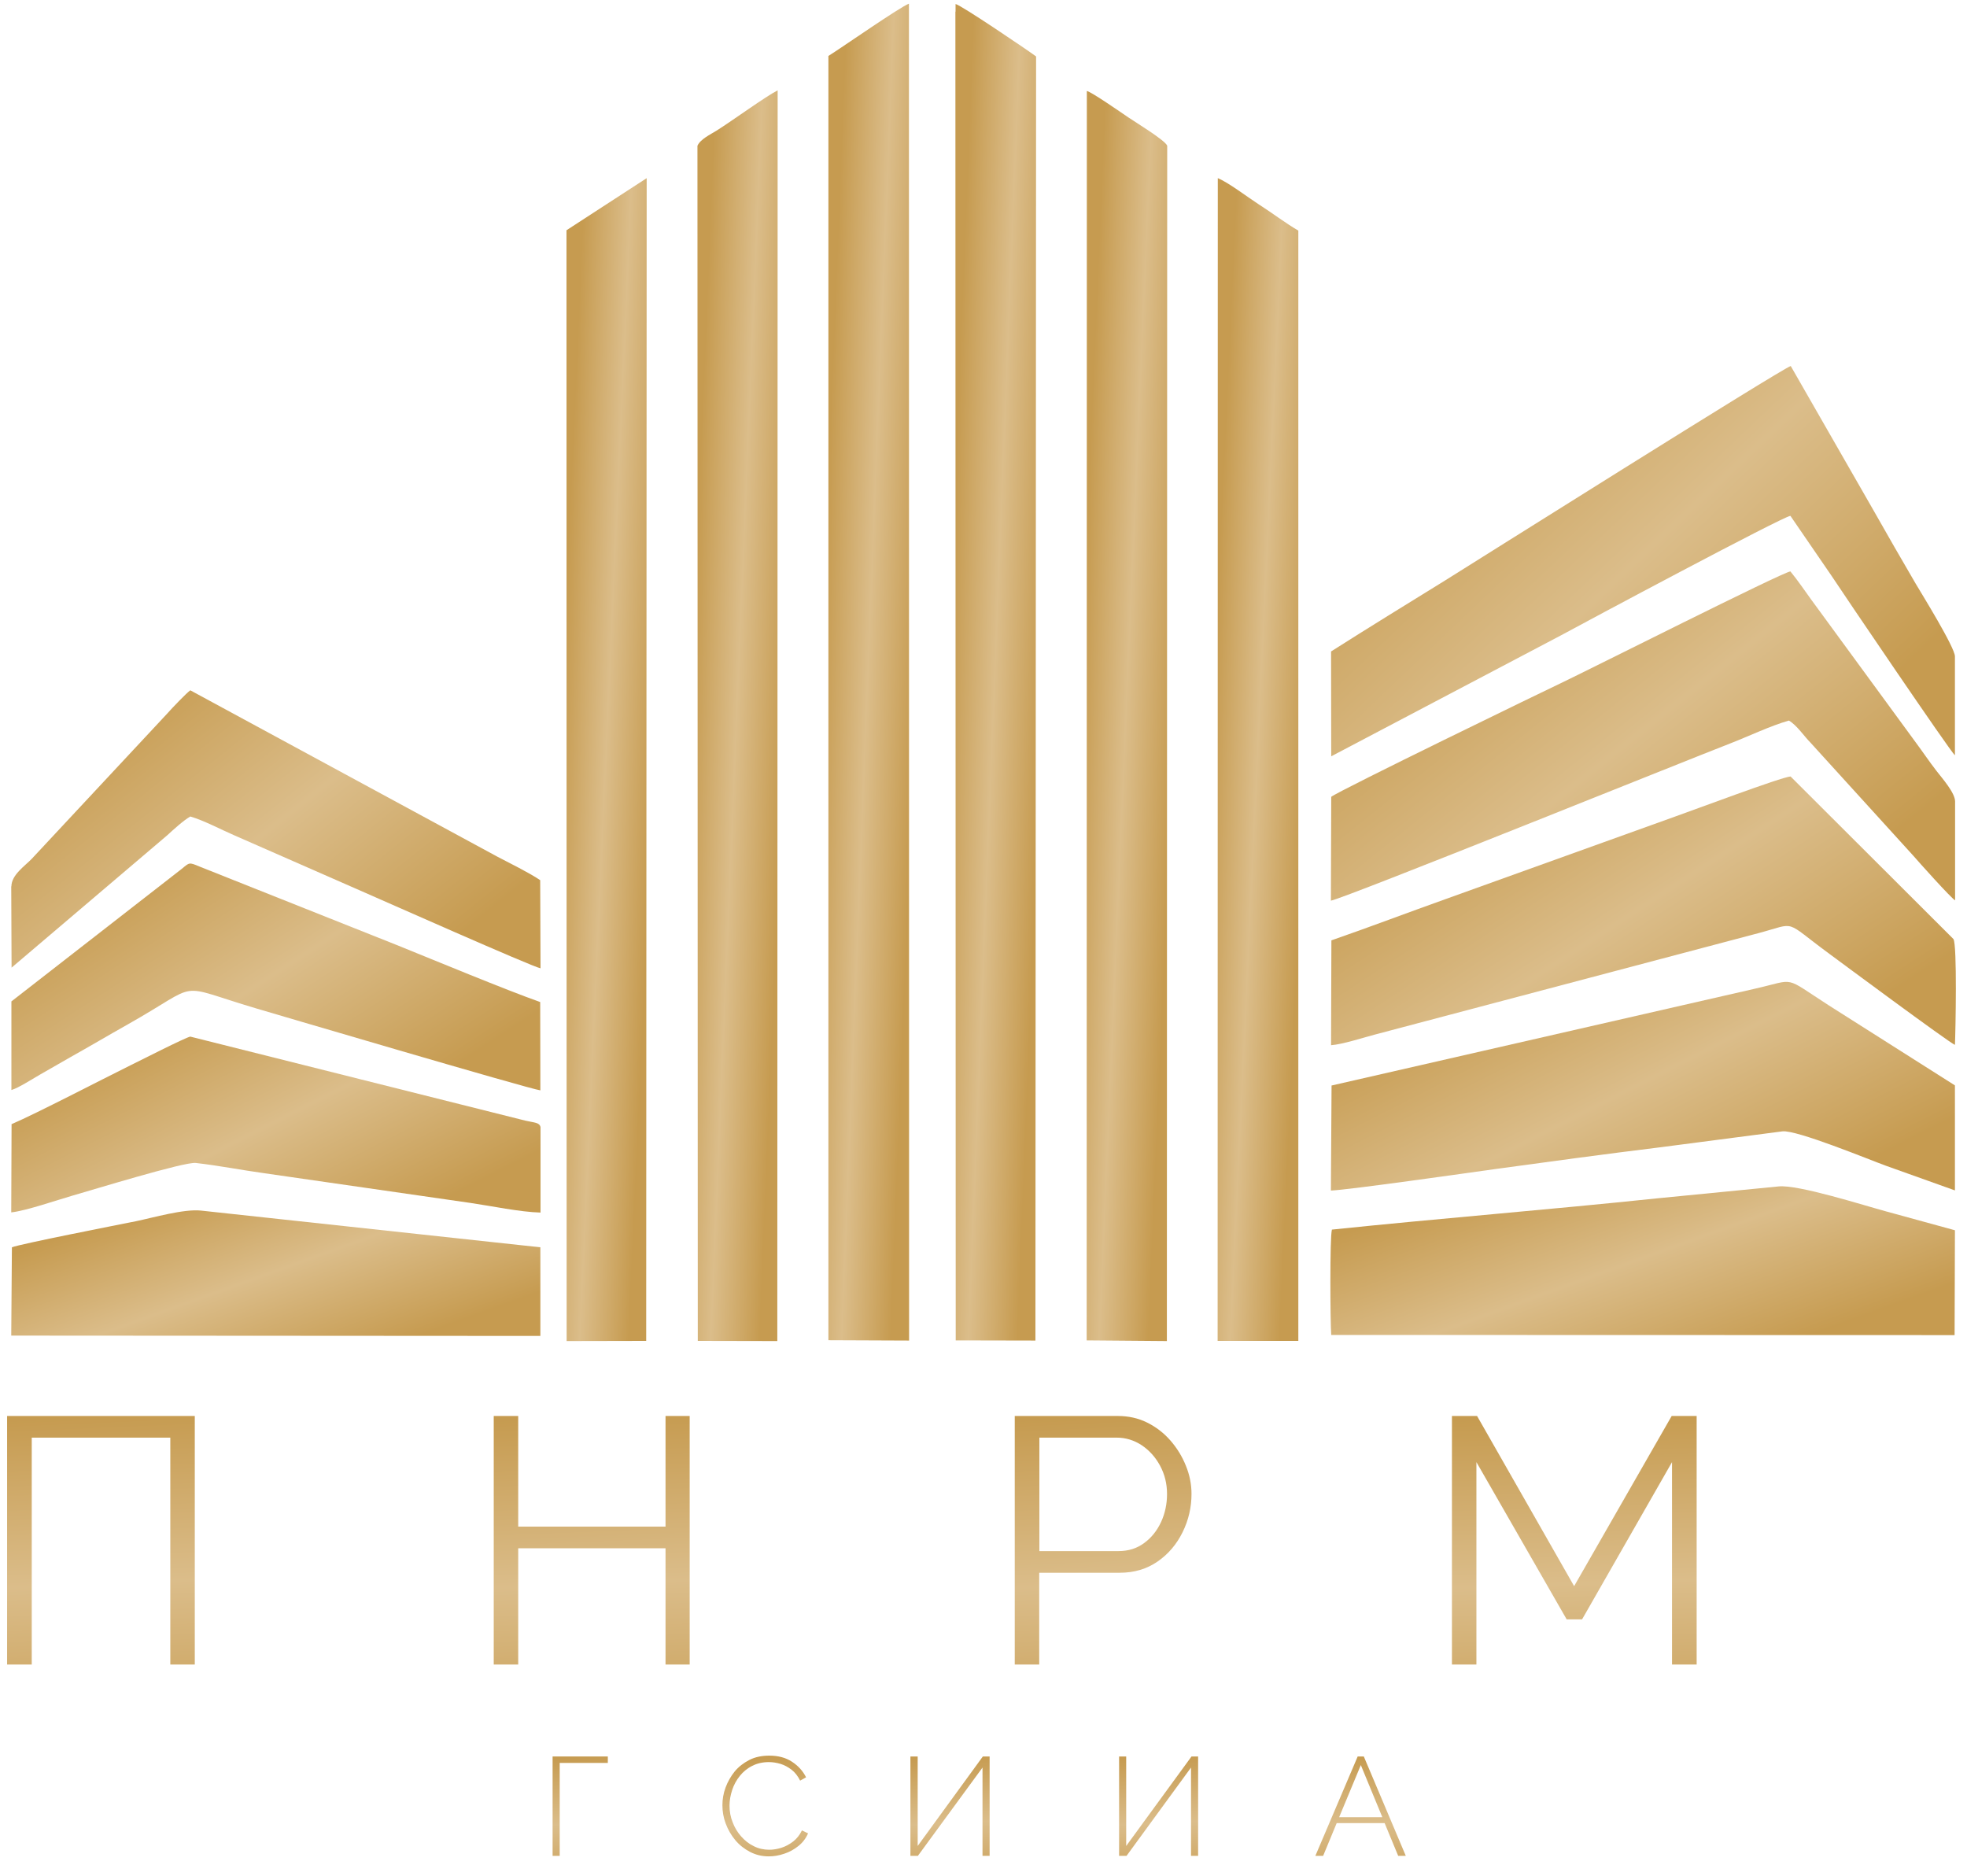
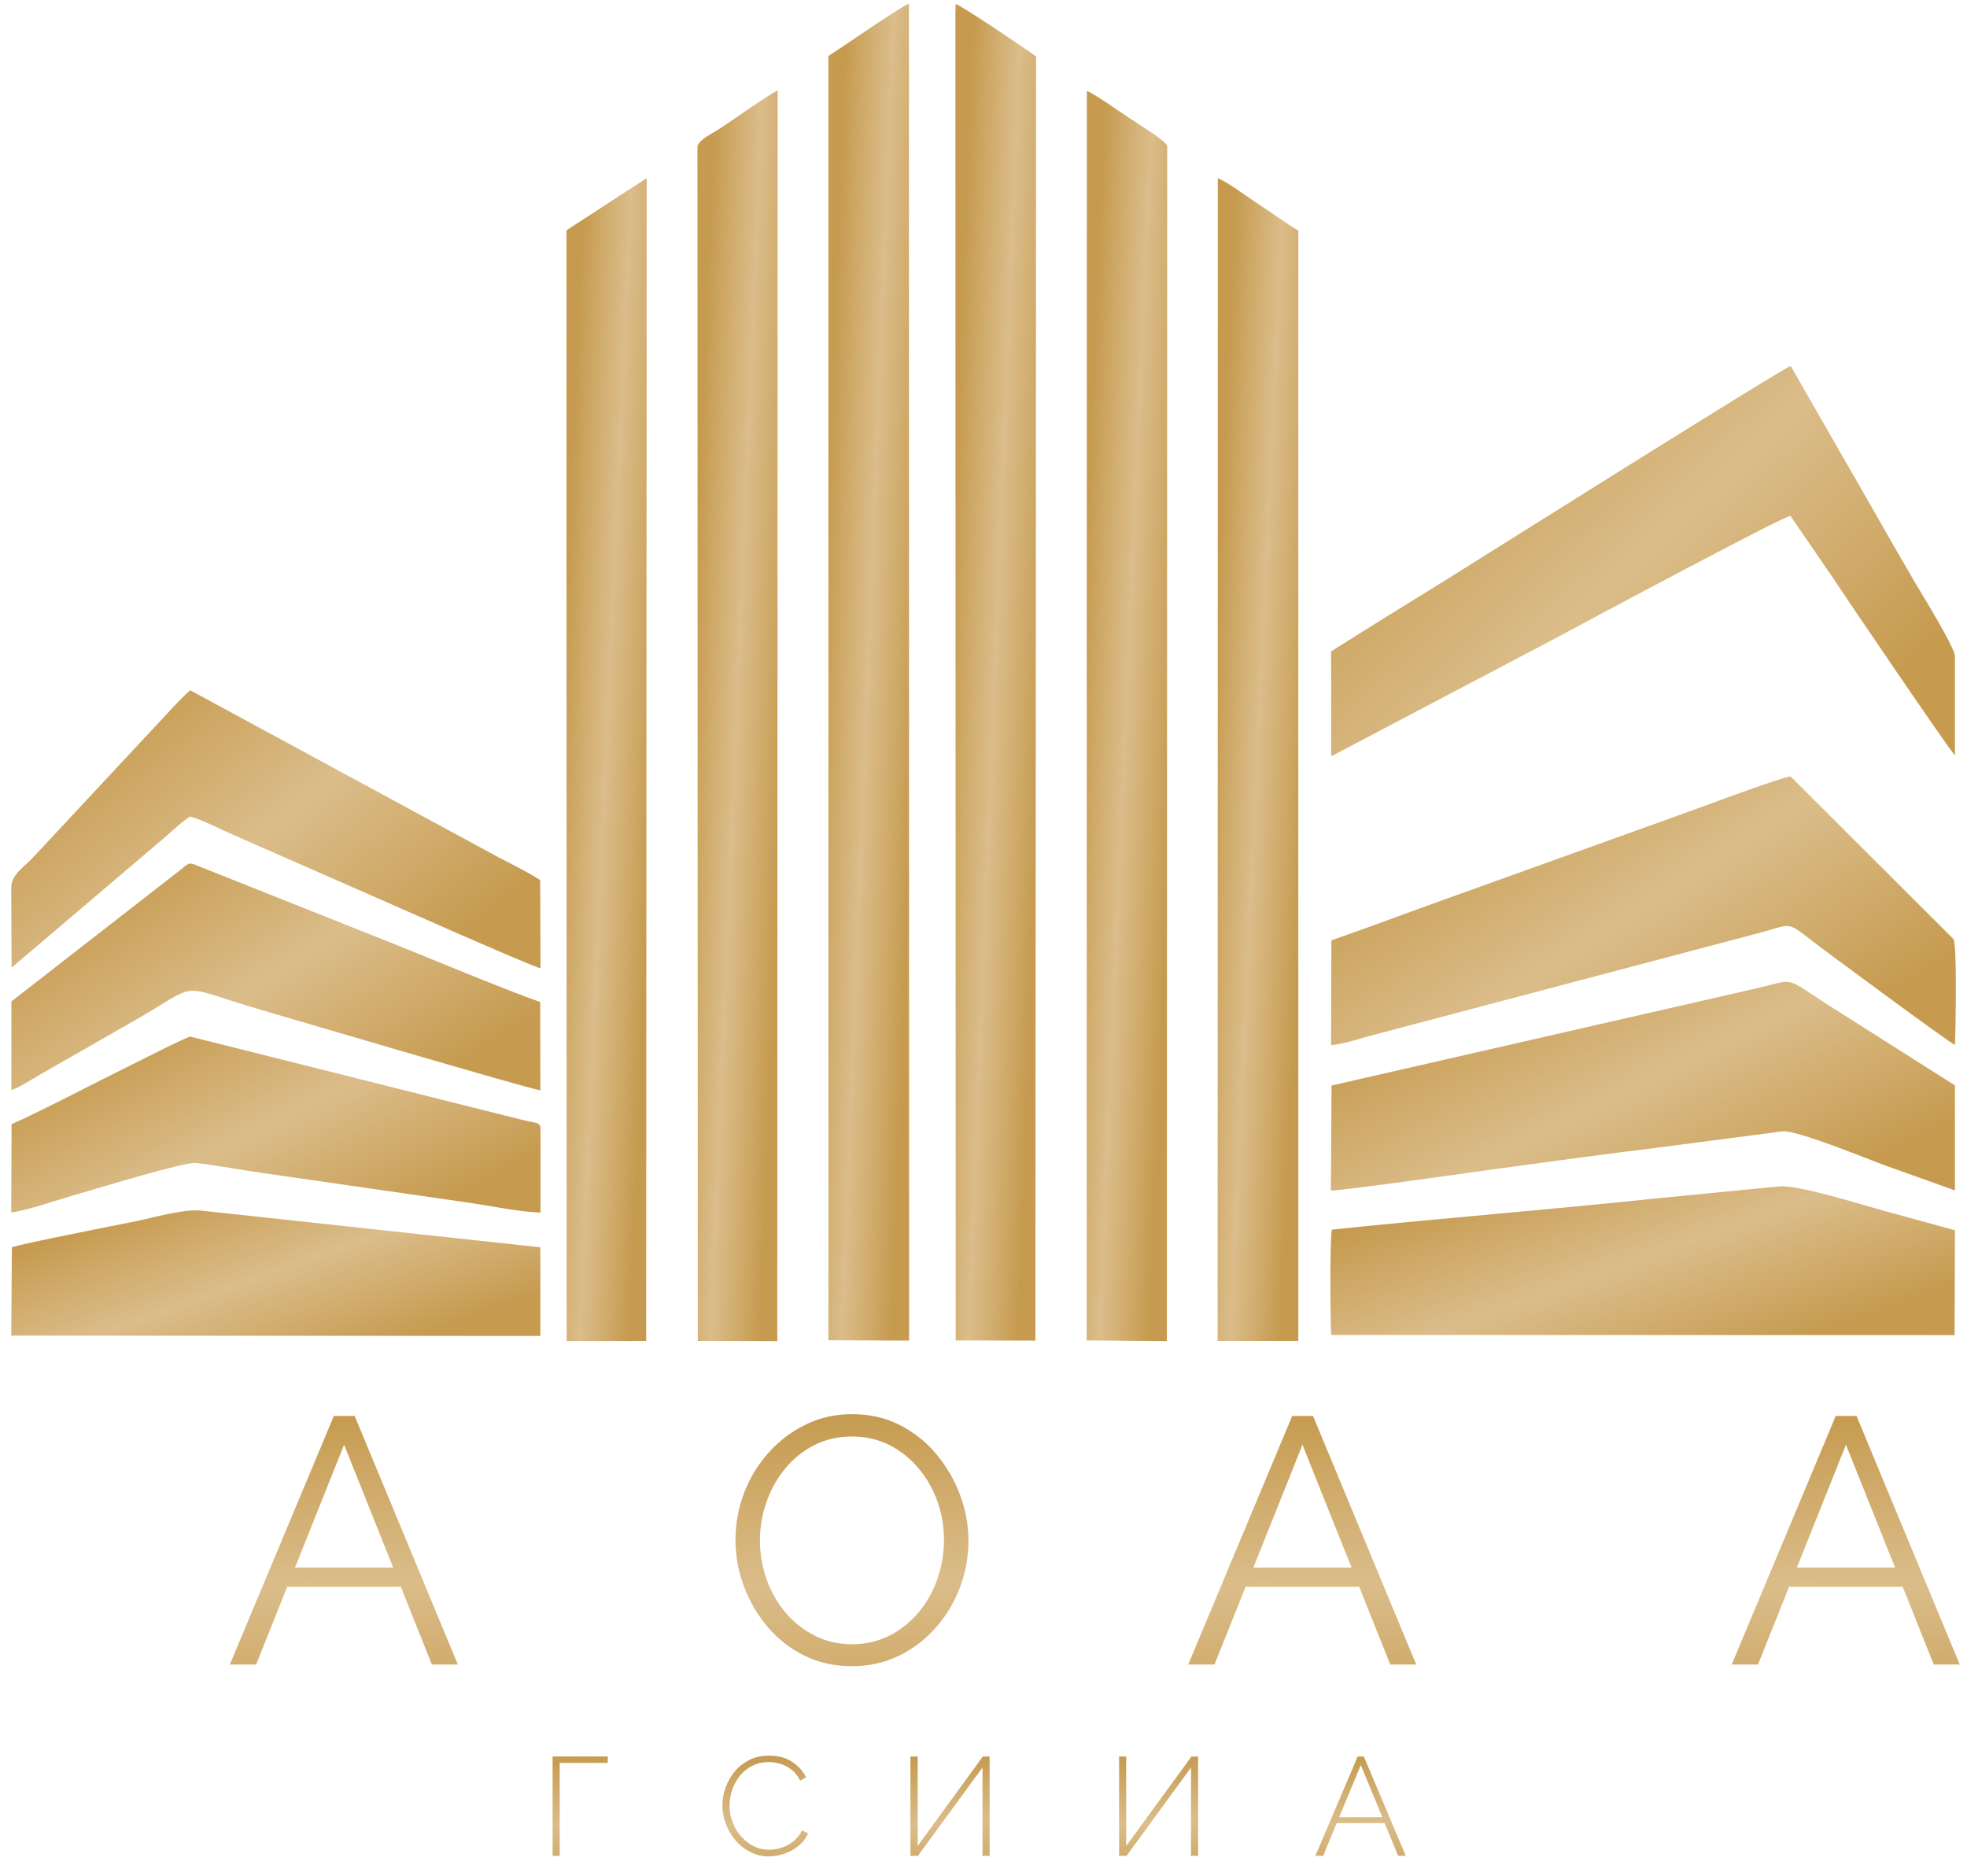
<svg xmlns="http://www.w3.org/2000/svg" xmlns:xlink="http://www.w3.org/1999/xlink" xml:space="preserve" width="118.957mm" height="113.453mm" style="shape-rendering:geometricPrecision; text-rendering:geometricPrecision; image-rendering:optimizeQuality; fill-rule:evenodd; clip-rule:evenodd" viewBox="0 0 11896 11345">
  <defs>
    <style type="text/css">  .fil2 {fill:url(#id0)} .fil14 {fill:url(#id1)} .fil5 {fill:url(#id2)} .fil3 {fill:url(#id3)} .fil11 {fill:url(#id4)} .fil7 {fill:url(#id5)} .fil9 {fill:url(#id6)} .fil6 {fill:url(#id7)} .fil13 {fill:url(#id8)} .fil1 {fill:url(#id9)} .fil8 {fill:url(#id10)} .fil10 {fill:url(#id11)} .fil0 {fill:url(#id12)} .fil12 {fill:url(#id13)} .fil4 {fill:url(#id14)} .fil16 {fill:url(#id15);fill-rule:nonzero} .fil15 {fill:url(#id16);fill-rule:nonzero}  </style>
    <linearGradient id="id0" gradientUnits="userSpaceOnUse" x1="6524" y1="4317" x2="7106" y2="4342">
      <stop offset="0" style="stop-opacity:1; stop-color:#C69B50" />
      <stop offset="0.49" style="stop-opacity:1; stop-color:#DBBD8A" />
      <stop offset="1" style="stop-opacity:1; stop-color:#C69B50" />
    </linearGradient>
    <linearGradient id="id1" gradientUnits="userSpaceOnUse" xlink:href="#id0" x1="922" y1="4080" x2="2414" y2="5948"> </linearGradient>
    <linearGradient id="id2" gradientUnits="userSpaceOnUse" xlink:href="#id0" x1="3379" y1="4580" x2="3959" y2="4606"> </linearGradient>
    <linearGradient id="id3" gradientUnits="userSpaceOnUse" xlink:href="#id0" x1="4171" y1="4316" x2="4750" y2="4340"> </linearGradient>
    <linearGradient id="id4" gradientUnits="userSpaceOnUse" xlink:href="#id0" x1="1097" y1="5031" x2="2240" y2="6783"> </linearGradient>
    <linearGradient id="id5" gradientUnits="userSpaceOnUse" xlink:href="#id0" x1="9260" y1="4472" x2="10616" y2="6544"> </linearGradient>
    <linearGradient id="id6" gradientUnits="userSpaceOnUse" xlink:href="#id0" x1="8863" y1="2266" x2="11010" y2="4521"> </linearGradient>
    <linearGradient id="id7" gradientUnits="userSpaceOnUse" xlink:href="#id0" x1="9051" y1="3348" x2="10821" y2="5553"> </linearGradient>
    <linearGradient id="id8" gradientUnits="userSpaceOnUse" xlink:href="#id0" x1="1448" y1="7087" x2="1889" y2="8310"> </linearGradient>
    <linearGradient id="id9" gradientUnits="userSpaceOnUse" xlink:href="#id0" x1="5731" y1="4053" x2="6313" y2="4076"> </linearGradient>
    <linearGradient id="id10" gradientUnits="userSpaceOnUse" xlink:href="#id0" x1="9472" y1="5654" x2="10401" y2="7480"> </linearGradient>
    <linearGradient id="id11" gradientUnits="userSpaceOnUse" xlink:href="#id0" x1="9672" y1="6899" x2="10197" y2="8348"> </linearGradient>
    <linearGradient id="id12" gradientUnits="userSpaceOnUse" xlink:href="#id0" x1="4963" y1="4052" x2="5546" y2="4075"> </linearGradient>
    <linearGradient id="id13" gradientUnits="userSpaceOnUse" xlink:href="#id0" x1="1278" y1="6028" x2="2059" y2="7571"> </linearGradient>
    <linearGradient id="id14" gradientUnits="userSpaceOnUse" xlink:href="#id0" x1="7318" y1="4579" x2="7900" y2="4606"> </linearGradient>
    <linearGradient id="id15" gradientUnits="objectBoundingBox" xlink:href="#id0" x1="47.422%" y1="0%" x2="52.578%" y2="137.121%"> </linearGradient>
    <linearGradient id="id16" gradientUnits="objectBoundingBox" xlink:href="#id0" x1="47.778%" y1="0%" x2="52.222%" y2="137.664%"> </linearGradient>
  </defs>
  <g id="Слой_x0020_1">
    <g id="_1904265492432">
      <path class="fil0" d="M5010 338l0 7766 488 2 -1 -8084c-53,19 -405,265 -487,316z" />
      <path class="fil1" d="M5778 70l2 8035 482 1 4 -7765c-48,-36 -454,-311 -487,-317l0 46z" />
      <path class="fil2" d="M6572 8105l485 4 2 -7228c-12,-33 -195,-144 -236,-172 -31,-21 -225,-156 -250,-159l-1 7555z" />
      <path class="fil3" d="M4218 881l2 7227 481 1 2 -7563c-76,39 -270,181 -370,244 -37,23 -97,51 -115,91z" />
      <path class="fil4" d="M7365 8108l487 0 0 -6714c-78,-45 -161,-109 -240,-159 -62,-40 -186,-134 -247,-158l-1 7031z" />
      <polygon class="fil5" points="3426,1392 3427,8109 3908,8108 3911,1077 " />
-       <path class="fil6" d="M8051 4818l-2 628c82,-14 2157,-851 2418,-952 106,-41 244,-107 352,-137 48,28 93,96 131,134l622 684c31,36 226,254 252,269l0 -598c0,-52 -78,-140 -112,-184 -47,-61 -80,-111 -126,-173l-631 -862c-41,-56 -80,-115 -127,-172 -49,5 -1232,602 -1393,678 -73,34 -1336,647 -1384,685z" />
      <path class="fil7" d="M8052 5687l-2 633c69,-5 192,-45 264,-64l2322 -614c237,-63 145,-82 427,125 53,39 720,534 760,551 4,-85 14,-604 -9,-640l-985 -983c-52,2 -605,210 -700,243l-1385 498c-233,83 -461,170 -692,250z" />
      <path class="fil8" d="M8053 6563l-4 636c112,-5 822,-106 993,-130 328,-45 667,-91 993,-131l744 -97c85,-11 530,173 627,208l417 149 0 -635 -763 -484c-280,-180 -193,-158 -445,-101l-2563 586z" />
      <path class="fil9" d="M8050 3938l1 635 1385 -729c147,-80 1344,-720 1392,-725l247 360c71,108 724,1071 748,1088l0 -598c0,-54 -199,-375 -238,-441 -86,-147 -167,-288 -252,-438l-503 -877c-45,10 -1948,1208 -2086,1294 -230,142 -469,289 -694,432z" />
      <path class="fil10" d="M8055 7436c-13,45 -10,562 -4,636l3770 1 2 -634 -416 -114c-127,-34 -533,-164 -651,-151l-734 72c-657,69 -1313,121 -1967,189z" />
      <path class="fil11" d="M69 6056l0 535c44,-13 125,-66 176,-95 65,-37 117,-67 178,-102 118,-66 231,-133 350,-200 460,-259 271,-246 778,-96 51,15 1654,488 1717,495l-1 -534c-212,-75 -638,-252 -868,-345l-1194 -475c-62,-26 -59,-24 -105,14l-1032 803z" />
      <path class="fil12" d="M70 6796l-2 535c91,-10 275,-74 369,-101 113,-32 678,-206 747,-198 140,16 276,43 414,62l1249 180c124,18 299,55 422,58l0 -517c-7,-29 -37,-26 -92,-39l-2026 -508c-23,2 -318,152 -363,174 -180,89 -564,289 -717,355z" />
      <path class="fil13" d="M72 7542l-4 534 3200 2 0 -536 -2053 -222c-102,-11 -290,43 -391,64 -104,21 -703,138 -752,158z" />
      <path class="fil14" d="M68 5359l2 492 941 -800c36,-33 98,-90 140,-114 82,24 181,77 264,113l791 347c72,31 1015,450 1063,458l-2 -533c-68,-46 -185,-103 -259,-142l-1857 -1006c-20,13 -114,111 -140,141l-819 878c-41,43 -123,97 -123,167z" />
    </g>
-     <polygon class="fil15" points="43,10065 43,8562 1178,8562 1178,10065 1030,10065 1030,8693 192,8693 192,10065 " />
    <path id="1" class="fil15" d="M2020 8562l125 0 624 1503 -157 0 -188 -470 -687 0 -188 470 -159 0 629 -1503zm358 917l-297 -743 -297 743 594 0z" />
    <polygon id="2" class="fil15" points="4171,8562 4171,10065 4025,10065 4025,9362 3134,9362 3134,10065 2986,10065 2986,8562 3134,8562 3134,9231 4025,9231 4025,8562 " />
    <path id="3" class="fil15" d="M5153 10075c-106,0 -202,-21 -288,-64 -86,-42 -160,-100 -222,-173 -62,-73 -110,-155 -144,-246 -34,-91 -51,-185 -51,-280 0,-100 18,-196 53,-287 35,-91 85,-172 149,-243 64,-71 139,-128 225,-169 86,-42 179,-62 279,-62 106,0 202,22 288,66 86,44 160,102 221,176 61,73 109,155 143,246 34,90 51,183 51,277 0,100 -18,196 -53,287 -35,91 -85,172 -148,243 -64,71 -138,127 -224,168 -86,41 -179,61 -279,61zm-557 -762c0,82 13,161 40,236 27,76 65,143 114,201 49,59 108,105 177,140 68,35 144,52 225,52 86,0 163,-18 232,-54 68,-36 127,-84 176,-144 49,-60 86,-127 111,-202 25,-75 38,-151 38,-229 0,-82 -13,-160 -40,-235 -27,-75 -65,-142 -115,-201 -50,-59 -109,-106 -177,-140 -68,-34 -143,-51 -224,-51 -85,0 -161,18 -230,53 -68,35 -127,83 -176,143 -49,60 -86,127 -112,202 -26,75 -39,151 -39,229z" />
    <path id="4" class="fil15" d="M6137 10065l0 -1503 622 0c65,0 125,13 179,40 54,27 101,63 141,109 40,46 71,97 93,152 23,56 34,113 34,170 0,82 -18,159 -54,232 -36,73 -86,132 -151,177 -65,45 -141,68 -229,68l-487 0 0 555 -148 0zm148 -686l480 0c59,0 111,-16 155,-49 44,-32 78,-75 102,-127 24,-52 36,-109 36,-169 0,-62 -14,-119 -42,-171 -28,-52 -65,-93 -111,-124 -46,-30 -96,-46 -151,-46l-468 0 0 686z" />
    <path id="5" class="fil15" d="M7816 8562l125 0 624 1503 -157 0 -188 -470 -687 0 -188 470 -159 0 629 -1503zm358 917l-297 -743 -297 743 594 0z" />
    <polygon id="6" class="fil15" points="10112,10065 10112,8841 9568,9792 9475,9792 8929,8841 8929,10065 8781,10065 8781,8562 8933,8562 9520,9591 10110,8562 10261,8562 10261,10065 " />
    <path id="7" class="fil15" d="M11103 8562l125 0 624 1503 -157 0 -188 -470 -687 0 -188 470 -159 0 629 -1503zm358 917l-297 -743 -297 743 594 0z" />
    <polygon class="fil16" points="3342,11222 3342,10621 3676,10621 3676,10660 3385,10660 3385,11222 " />
    <path id="1" class="fil16" d="M4013 11226c-42,0 -80,-9 -114,-26 -34,-17 -64,-40 -89,-69 -25,-29 -44,-61 -58,-98 -14,-36 -20,-74 -20,-112 0,-40 7,-78 21,-115 14,-36 34,-69 60,-97 26,-29 56,-51 90,-68 34,-17 71,-25 111,-25 42,0 81,9 115,26 34,18 64,41 88,70 25,29 44,62 58,98 14,36 20,73 20,110 0,41 -7,79 -21,116 -14,36 -34,69 -60,97 -26,29 -56,51 -90,67 -34,16 -71,25 -111,25zm-238 -305c0,34 6,67 18,99 12,32 28,60 50,85 21,25 46,45 75,59 29,15 61,22 96,22 36,0 68,-8 97,-23 29,-15 54,-36 75,-61 21,-25 37,-54 48,-85 11,-31 17,-63 17,-96 0,-34 -6,-67 -17,-99 -12,-32 -28,-60 -50,-85 -21,-25 -47,-45 -76,-59 -29,-15 -61,-22 -94,-22 -36,0 -69,8 -98,23 -29,15 -54,36 -75,61 -21,25 -37,54 -48,85 -12,31 -17,63 -17,96z" />
    <path id="2" class="fil16" d="M4369 10916c0,-36 6,-72 19,-107 13,-35 31,-67 55,-97 24,-29 54,-52 89,-70 35,-18 76,-26 121,-26 54,0 99,12 137,37 38,25 66,56 85,94l-36 20c-14,-28 -31,-50 -52,-66 -21,-16 -43,-28 -66,-35 -24,-7 -47,-11 -71,-11 -38,0 -72,8 -101,23 -30,15 -55,36 -75,61 -20,25 -36,54 -46,85 -10,31 -16,62 -16,94 0,36 6,69 19,101 12,32 29,60 51,85 22,25 47,45 76,59 29,15 61,22 94,22 24,0 49,-4 74,-12 25,-8 49,-21 71,-38 22,-17 40,-40 53,-67l37 18c-13,30 -32,55 -58,76 -26,21 -55,37 -86,47 -32,11 -63,16 -94,16 -41,0 -78,-9 -113,-27 -34,-18 -64,-41 -89,-71 -25,-30 -44,-63 -58,-100 -14,-37 -20,-74 -20,-112z" />
    <polygon id="3" class="fil16" points="5412,10660 5191,10660 5191,11222 5148,11222 5148,10660 4928,10660 4928,10621 5412,10621 " />
    <polygon id="4" class="fil16" points="5506,11222 5506,10621 5550,10621 5550,11162 5944,10621 5985,10621 5985,11222 5942,11222 5942,10688 5551,11222 " />
    <polygon id="5" class="fil16" points="6610,10621 6610,11222 6566,11222 6566,10934 6187,10934 6187,11222 6144,11222 6144,10621 6187,10621 6187,10895 6566,10895 6566,10621 " />
    <polygon id="6" class="fil16" points="6768,11222 6768,10621 6811,10621 6811,11162 7206,10621 7246,10621 7246,11222 7203,11222 7203,10688 6813,11222 " />
    <polygon id="7" class="fil16" points="7866,11336 7866,11222 7405,11222 7405,10621 7449,10621 7449,11183 7792,11183 7792,10621 7834,10621 7834,11183 7905,11183 7905,11336 " />
    <path id="8" class="fil16" d="M8211 10621l37 0 254 601 -46 0 -82 -198 -290 0 -82 198 -47 0 256 -601zm149 367l-130 -315 -131 315 261 0z" />
  </g>
</svg>